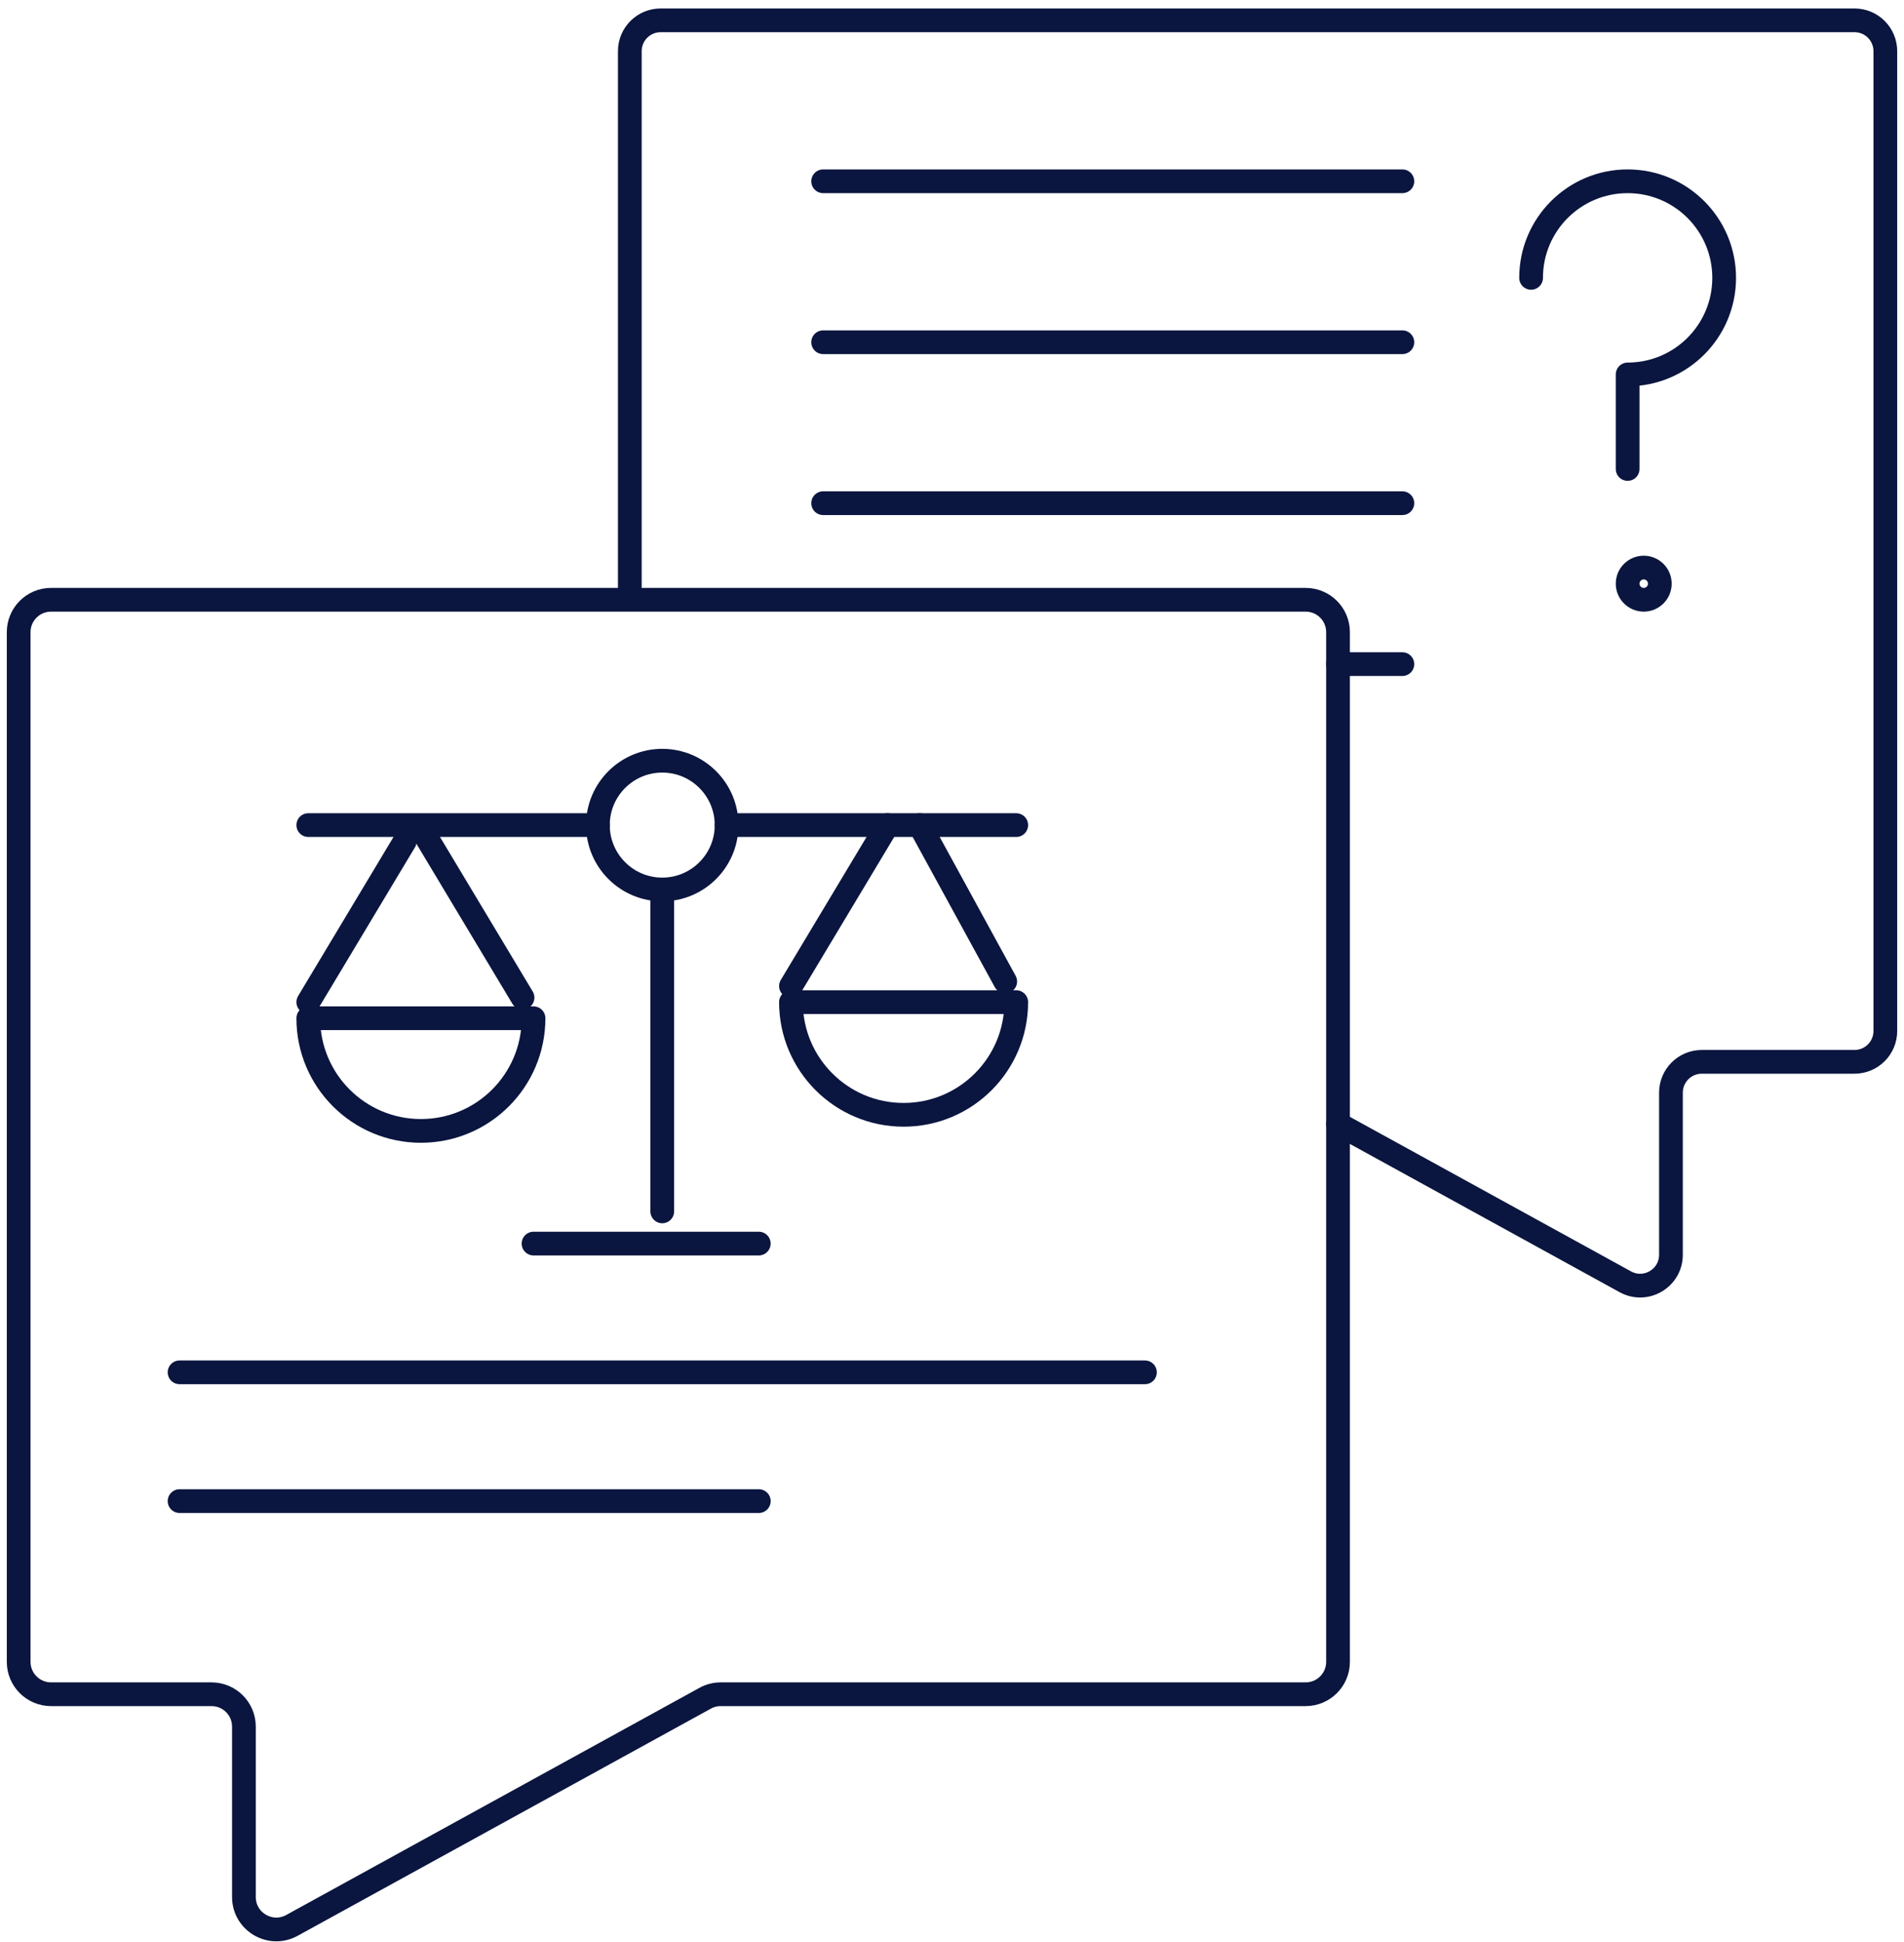
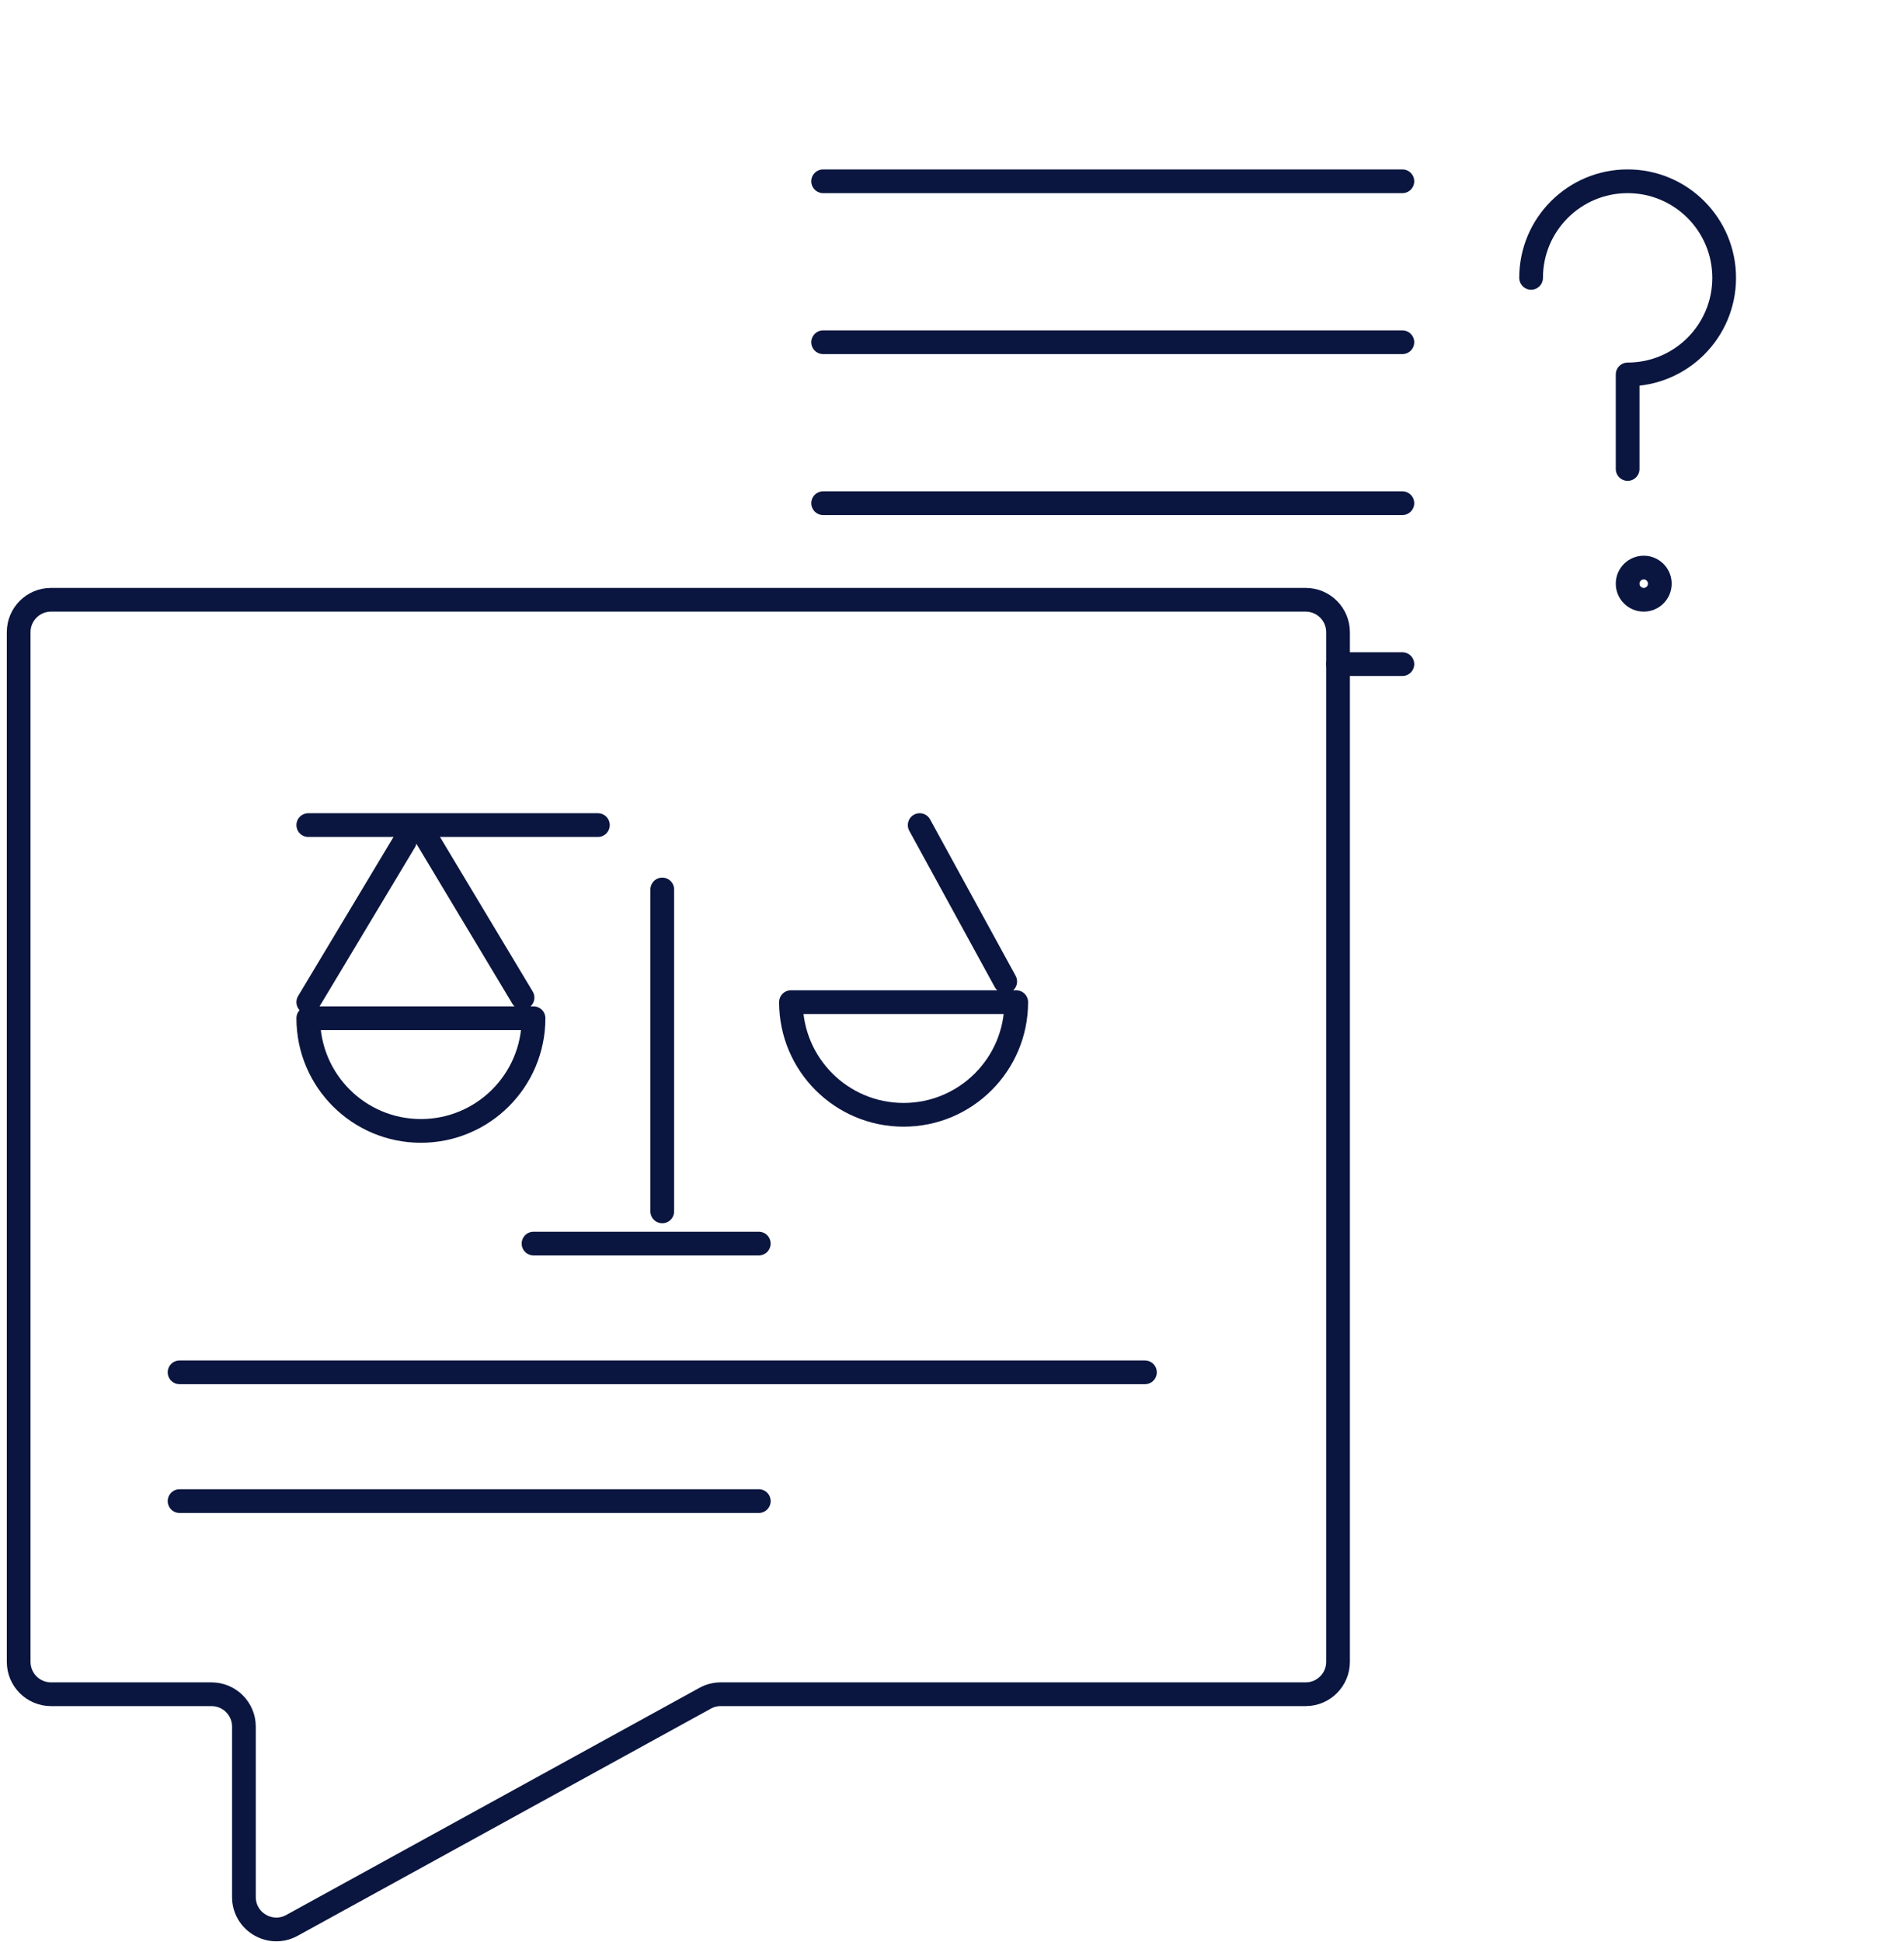
<svg xmlns="http://www.w3.org/2000/svg" width="102" height="104" viewBox="0 0 102 104" fill="none">
  <g id="hico-advice">
    <path id="Stroke 1" fill-rule="evenodd" clip-rule="evenodd" d="M69.944 32.119H2.736C1.776 32.119 1 32.896 1 33.853V88.997C1 89.954 1.776 90.731 2.736 90.731H11.331C12.292 90.731 13.067 91.509 13.067 92.466V101.589C13.067 102.909 14.481 103.745 15.638 103.111L37.773 90.947C38.028 90.805 38.316 90.731 38.607 90.731H69.944C70.904 90.731 71.68 89.954 71.68 88.997V33.853C71.68 32.896 70.904 32.119 69.944 32.119Z" stroke="#0A163F" stroke-width="1.271" stroke-linecap="round" stroke-linejoin="round" />
-     <path id="Stroke 3" fill-rule="evenodd" clip-rule="evenodd" d="M38.925 44.186C38.925 46.089 37.381 47.634 35.478 47.634C33.575 47.634 32.03 46.089 32.03 44.186C32.03 42.283 33.575 40.738 35.478 40.738C37.381 40.738 38.925 42.283 38.925 44.186Z" stroke="#0A163F" stroke-width="1.271" stroke-linecap="round" stroke-linejoin="round" />
-     <path id="Stroke 5" d="M38.926 44.186H54.441" stroke="#0A163F" stroke-width="1.271" stroke-linecap="round" stroke-linejoin="round" />
    <path id="Stroke 7" d="M16.515 44.186H32.03" stroke="#0A163F" stroke-width="1.271" stroke-linecap="round" stroke-linejoin="round" />
    <path id="Stroke 9" fill-rule="evenodd" clip-rule="evenodd" d="M54.441 53.667C54.441 57 51.739 59.701 48.407 59.701C45.075 59.701 42.373 57 42.373 53.667H54.441Z" stroke="#0A163F" stroke-width="1.271" stroke-linecap="round" stroke-linejoin="round" />
-     <path id="Stroke 11" d="M47.545 44.186L42.373 52.806" stroke="#0A163F" stroke-width="1.271" stroke-linecap="round" stroke-linejoin="round" />
    <path id="Stroke 13" d="M49.269 44.186L53.851 52.562" stroke="#0A163F" stroke-width="1.271" stroke-linecap="round" stroke-linejoin="round" />
    <path id="Stroke 15" fill-rule="evenodd" clip-rule="evenodd" d="M28.582 54.529C28.582 57.862 25.881 60.563 22.549 60.563C19.216 60.563 16.515 57.862 16.515 54.529H28.582Z" stroke="#0A163F" stroke-width="1.271" stroke-linecap="round" stroke-linejoin="round" />
    <path id="Stroke 17" d="M21.686 45.048L16.515 53.667" stroke="#0A163F" stroke-width="1.271" stroke-linecap="round" stroke-linejoin="round" />
    <path id="Stroke 19" d="M22.821 44.806L27.993 53.425" stroke="#0A163F" stroke-width="1.271" stroke-linecap="round" stroke-linejoin="round" />
    <path id="Stroke 21" d="M35.478 47.634V64.873" stroke="#0A163F" stroke-width="1.271" stroke-linecap="round" stroke-linejoin="round" />
    <path id="Stroke 23" d="M28.582 66.597H40.649" stroke="#0A163F" stroke-width="1.271" stroke-linecap="round" stroke-linejoin="round" />
    <path id="Stroke 25" d="M9.619 73.492H61.336" stroke="#0A163F" stroke-width="1.271" stroke-linecap="round" stroke-linejoin="round" />
    <path id="Stroke 27" d="M9.619 80.388H40.65" stroke="#0A163F" stroke-width="1.271" stroke-linecap="round" stroke-linejoin="round" />
    <path id="Stroke 29" d="M82.023 14.88C82.023 12.023 84.338 9.708 87.195 9.708C90.051 9.708 92.366 12.023 92.366 14.88C92.366 17.736 90.051 20.052 87.195 20.052V25.115" stroke="#0A163F" stroke-width="1.271" stroke-linecap="round" stroke-linejoin="round" />
    <path id="Stroke 31" fill-rule="evenodd" clip-rule="evenodd" d="M88.919 31.257C88.919 31.733 88.533 32.119 88.057 32.119C87.581 32.119 87.195 31.733 87.195 31.257C87.195 30.781 87.581 30.395 88.057 30.395C88.533 30.395 88.919 30.781 88.919 31.257Z" stroke="#0A163F" stroke-width="1.271" stroke-linecap="round" stroke-linejoin="round" />
    <path id="Stroke 33" d="M44.097 9.708H75.127" stroke="#0A163F" stroke-width="1.271" stroke-linecap="round" stroke-linejoin="round" />
    <path id="Stroke 35" d="M44.097 18.328H75.127" stroke="#0A163F" stroke-width="1.271" stroke-linecap="round" stroke-linejoin="round" />
    <path id="Stroke 37" d="M44.097 26.947H75.127" stroke="#0A163F" stroke-width="1.271" stroke-linecap="round" stroke-linejoin="round" />
    <path id="Stroke 39" d="M71.68 35.566H75.127" stroke="#0A163F" stroke-width="1.271" stroke-linecap="round" stroke-linejoin="round" />
-     <path id="Stroke 41" d="M33.74 31.867V2.74C33.74 1.828 34.48 1.089 35.392 1.089H99.349C100.261 1.089 101 1.828 101 2.74V55.212C101 56.124 100.261 56.864 99.349 56.864H91.167C90.255 56.864 89.515 57.603 89.515 58.515V67.195C89.515 68.452 88.169 69.248 87.071 68.643L71.68 60.186" stroke="#0A163F" stroke-width="1.271" stroke-linecap="round" stroke-linejoin="round" />
  </g>
</svg>